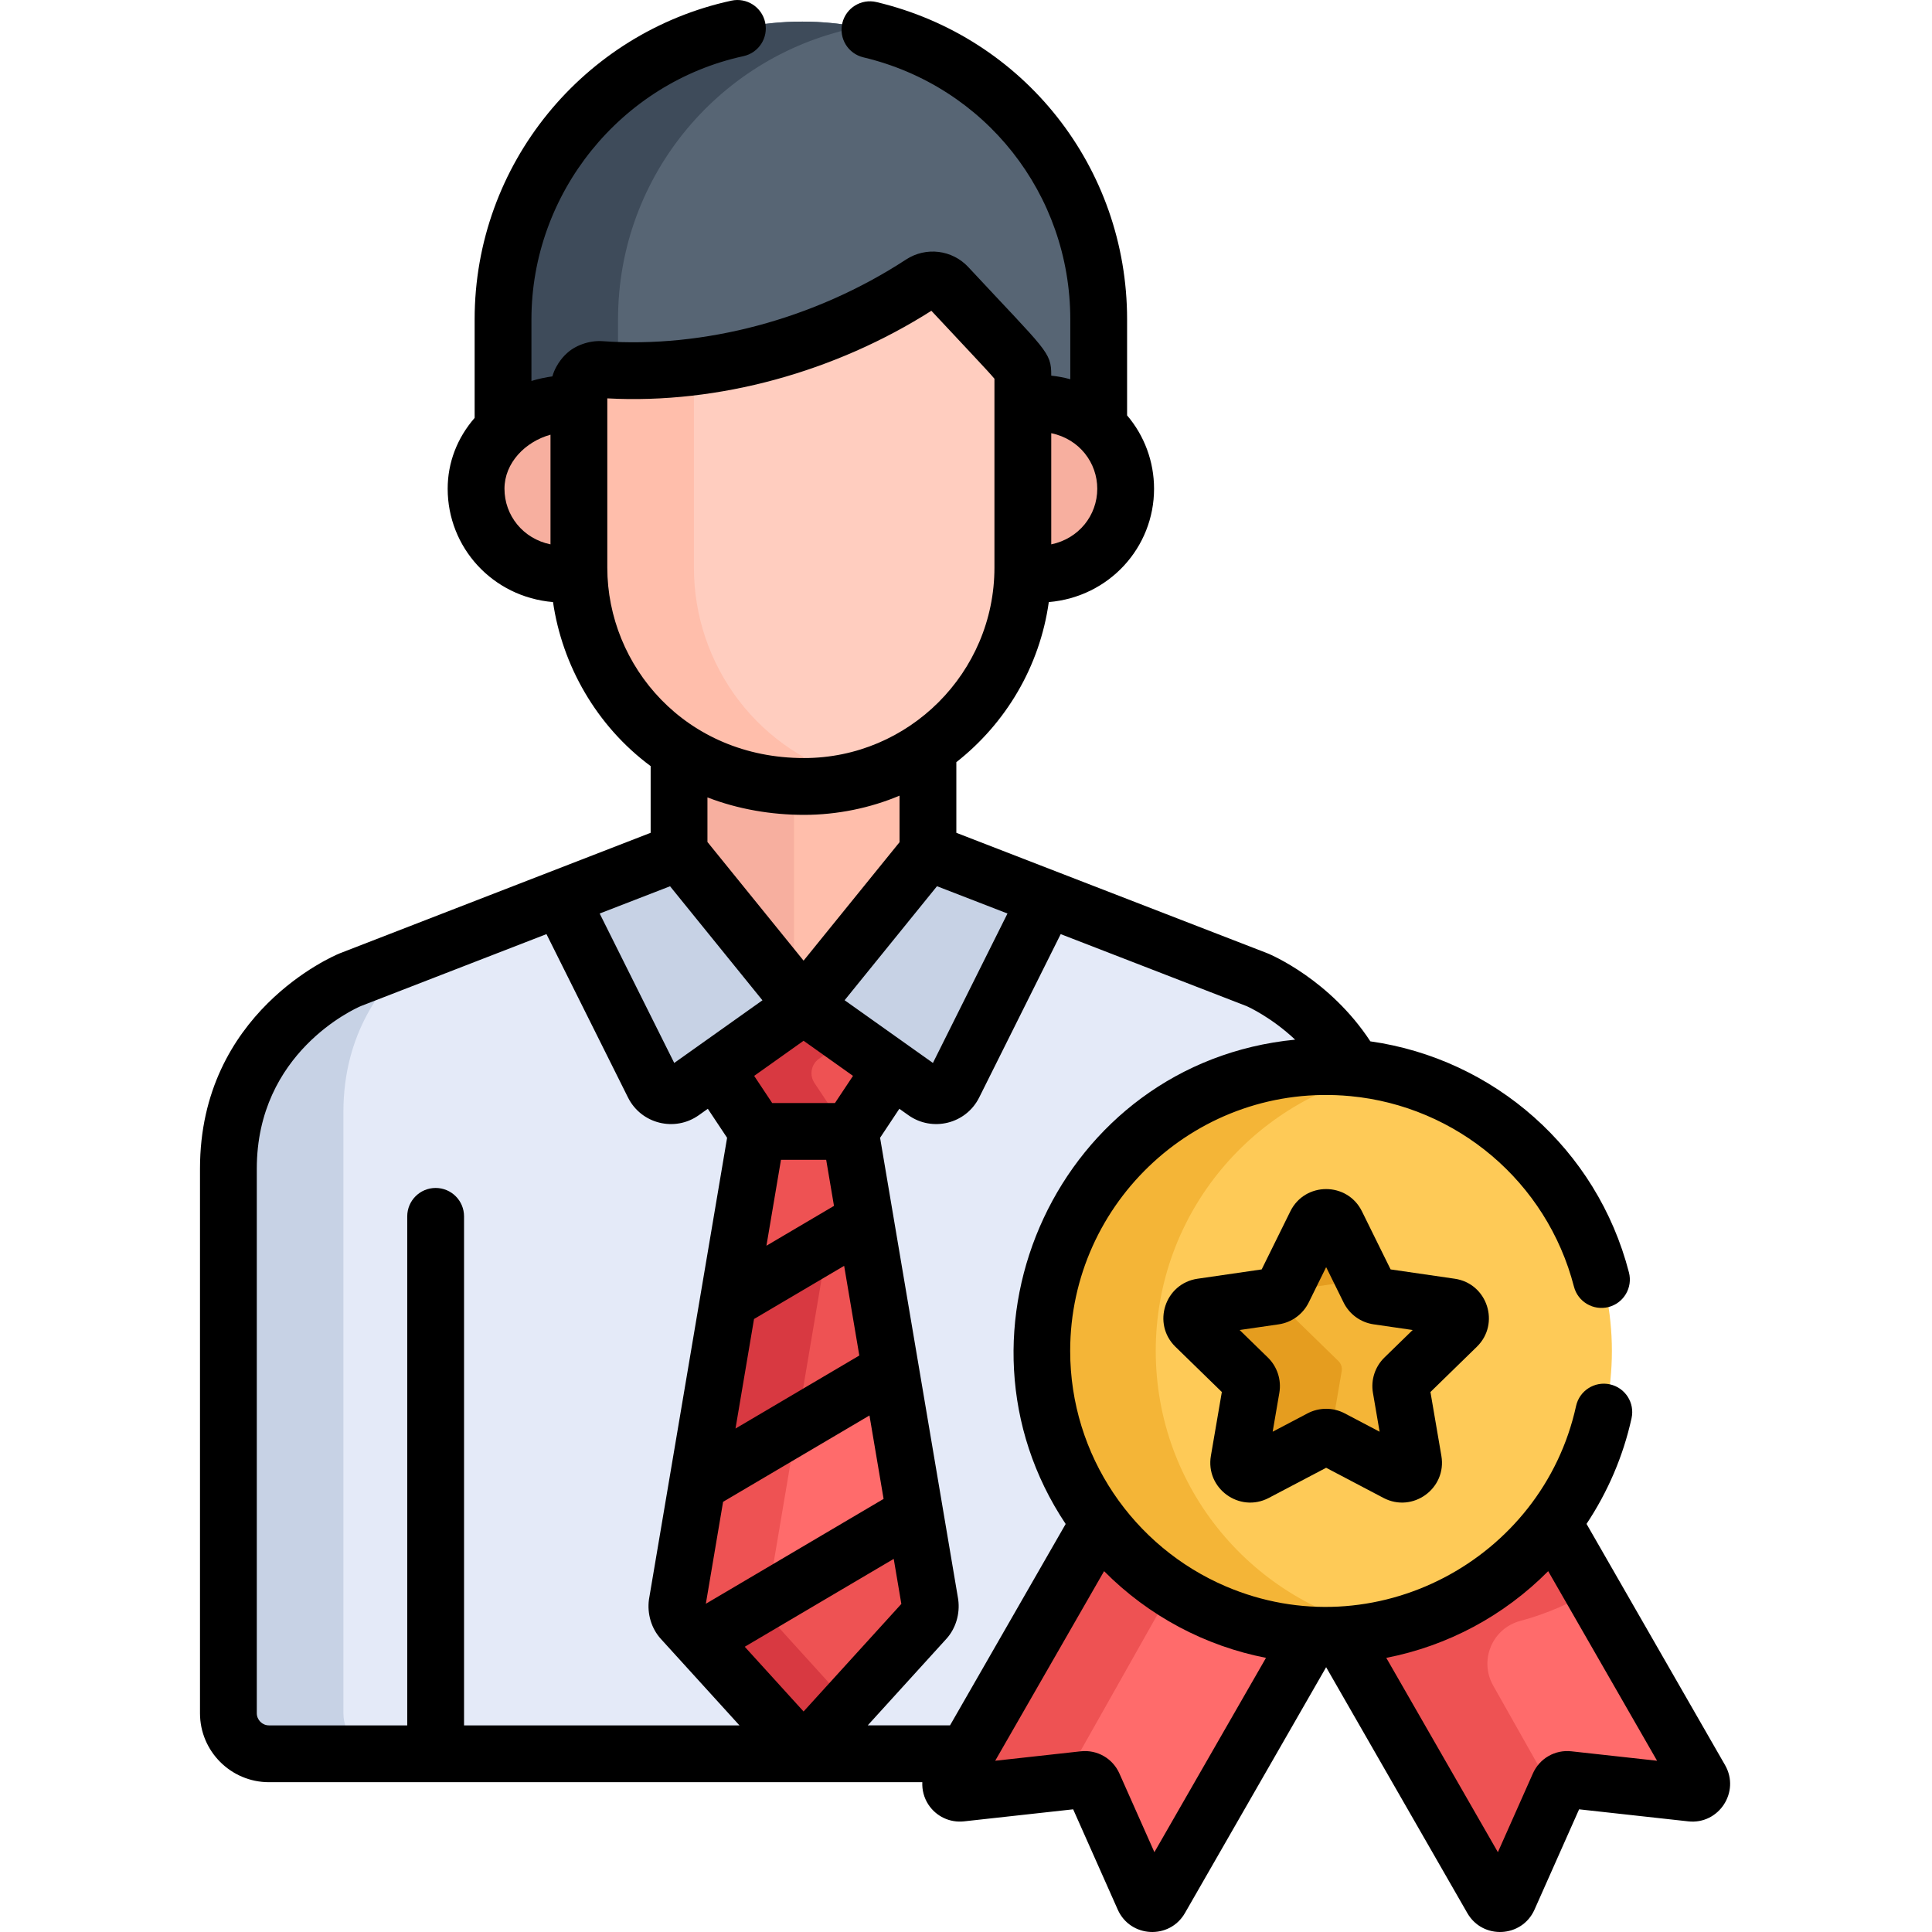
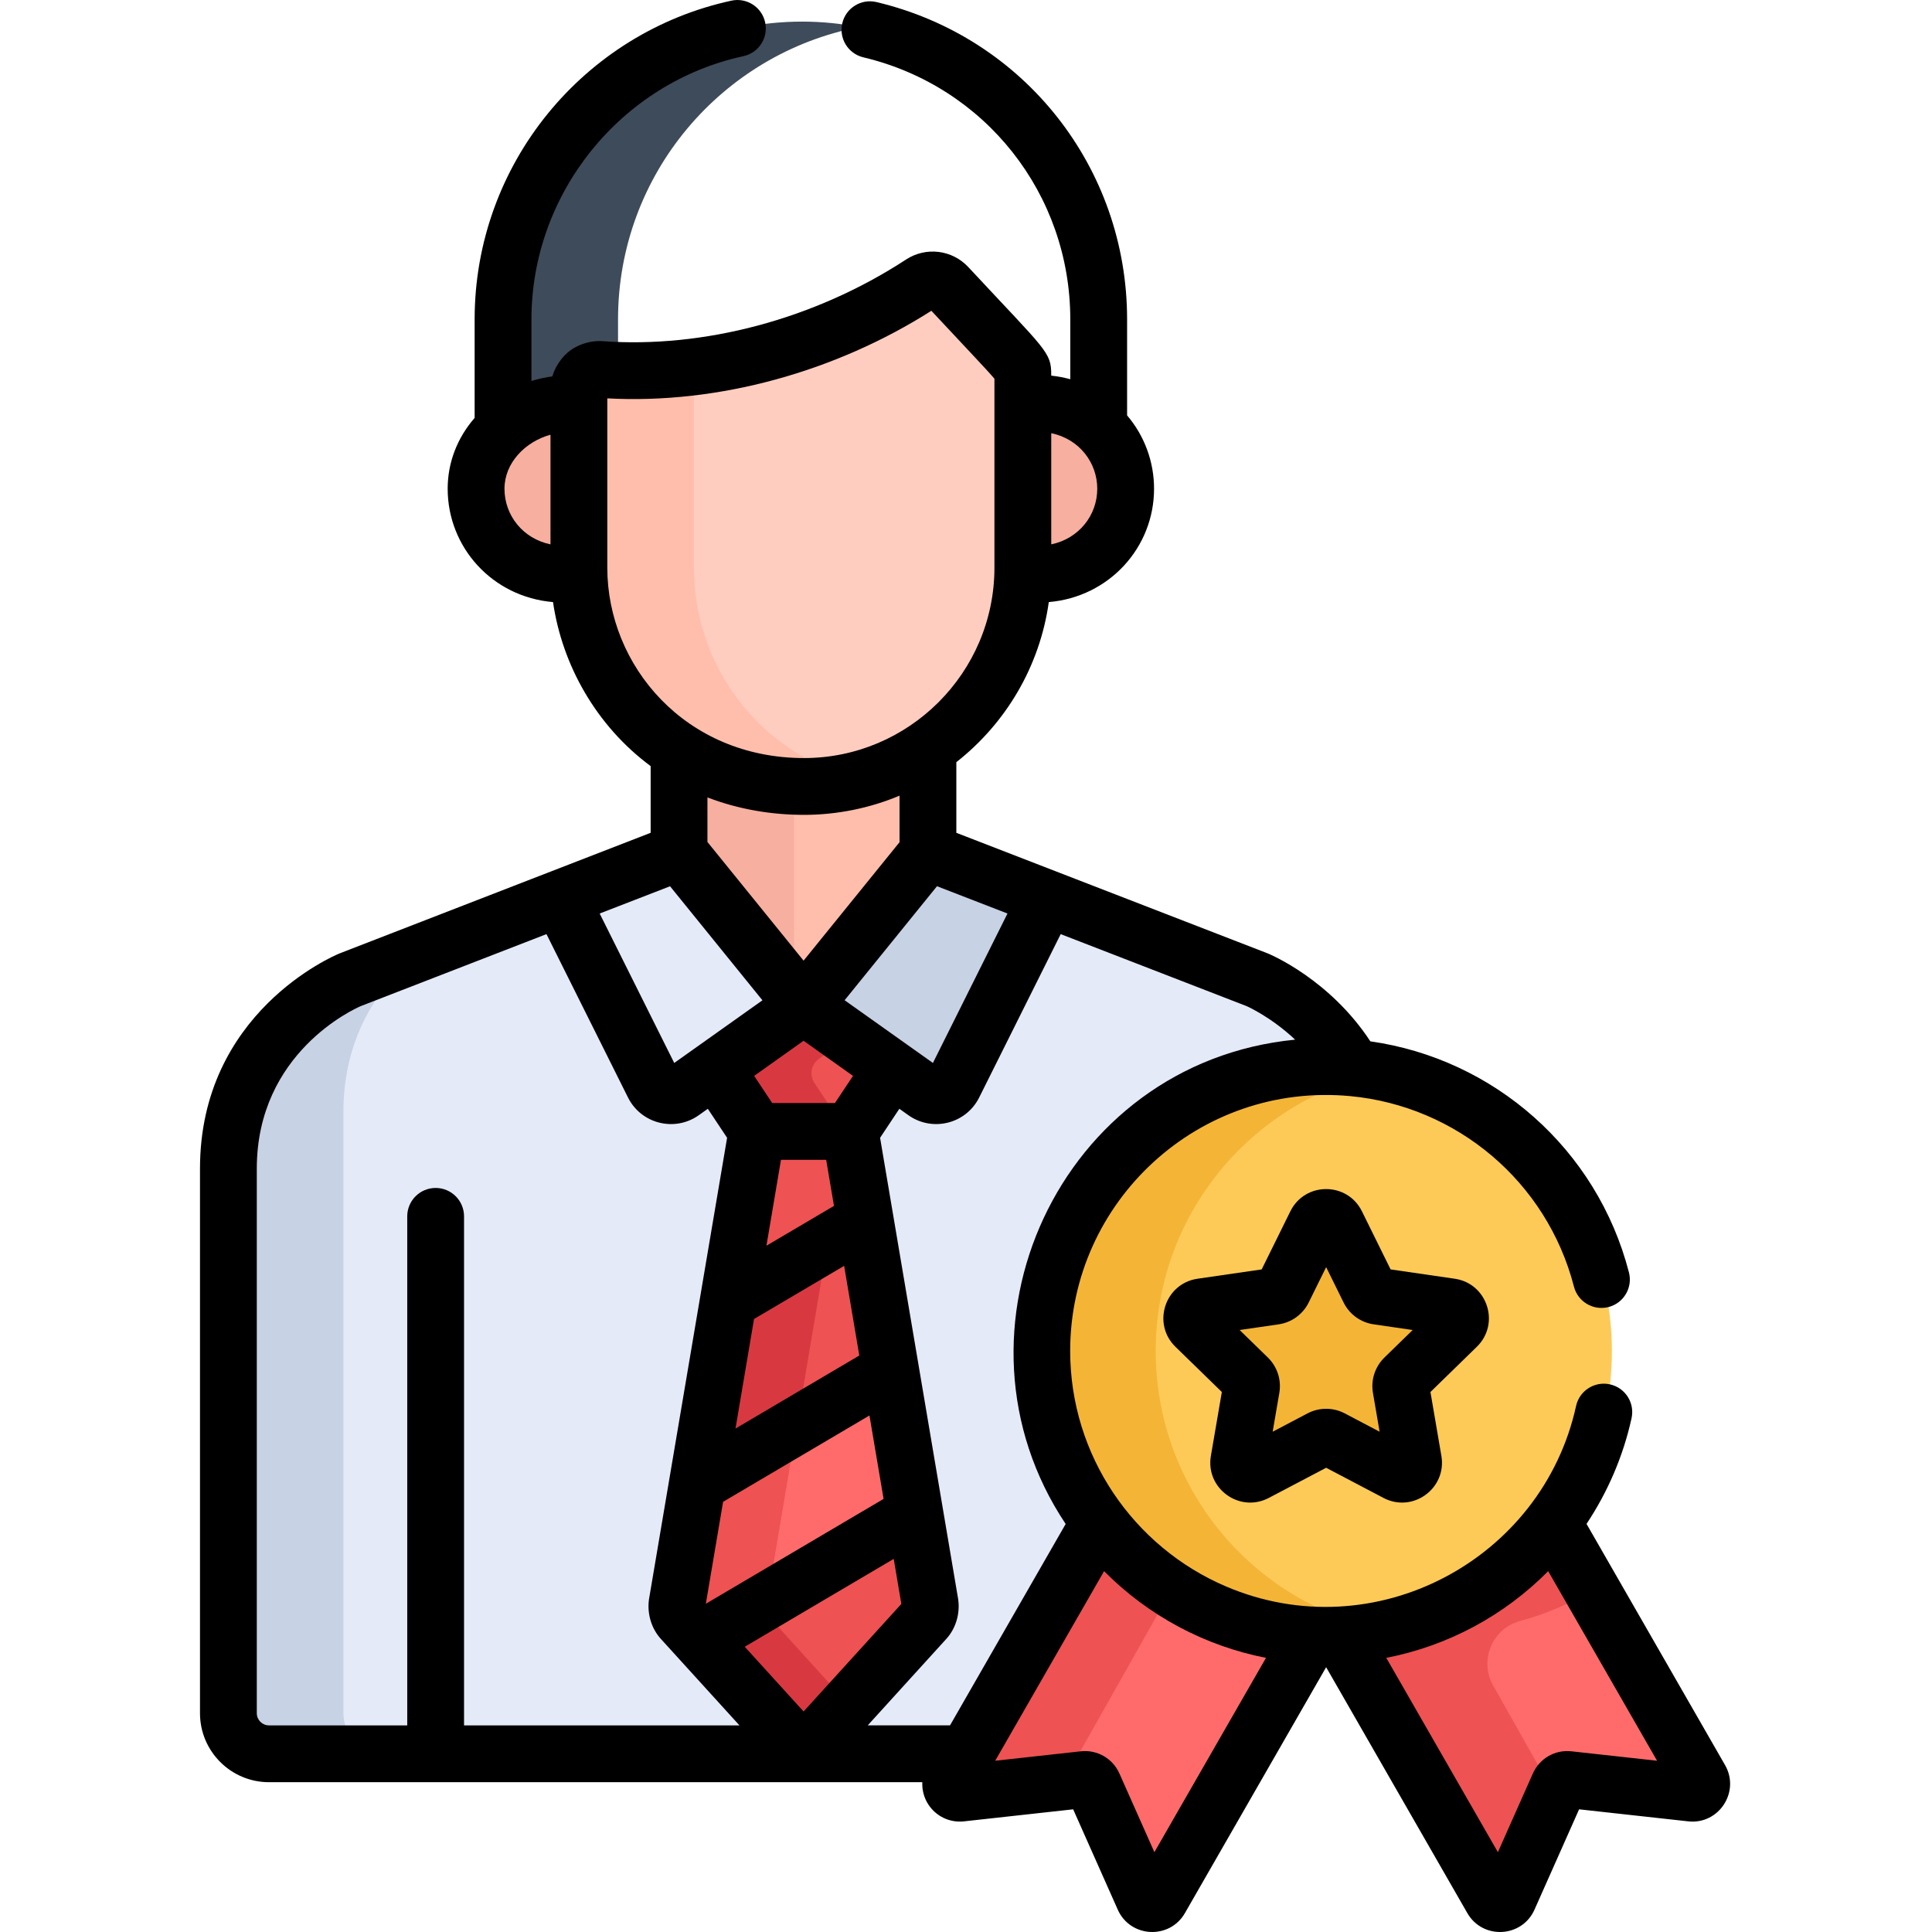
<svg xmlns="http://www.w3.org/2000/svg" height="512pt" viewBox="-53 0 512 512" width="512pt">
-   <path d="m159.605 5.727c-43.59 0-78.926 35.34-78.926 78.93v31.914c5.273-4.891 12.777-7.547 20.105-6.57v-3.934c0-3.125 2.668-5.594 5.762-5.359 30.52 2.191 61.574-7.504 85.055-22.844 2.191-1.434 5.094-1.078 6.879.836 20.074 21.578 19.953 20.746 19.953 23.562v7.723c8.027-1.203 15.152 1.277 20.102 5.879v-31.207c0-43.59-35.336-78.93-78.93-78.93zm0 0" fill="#576574" />
  <path d="m110.785 84.656c0-38.441 27.488-70.449 63.875-77.477-4.875-.941-9.902-1.453-15.055-1.453-43.59 0-78.926 35.34-78.926 78.93v31.914c5.273-4.891 12.777-7.547 20.105-6.57v-3.934c0-3.125 2.668-5.594 5.762-5.359 1.414.102 2.824.168 4.238.219zm0 0" fill="#3e4b5a" />
  <path d="m218.328 107.125v43.406c0 .473-.027.934-.035 1.402 15.359 2.328 27.391-8.77 27.391-22.402 0-13.656-12.043-24.699-27.355-22.406zm0 0" fill="#ffbeab" />
  <path d="m100.961 150.586v-43.5c-13.406-1.789-27.426 8.5-27.426 22.445 0 13.648 12.035 24.797 27.457 22.461-.008-.469-.031-.938-.031-1.406zm0 0" fill="#ffbeab" />
  <path d="m238.398 112.934c-4.961-4.559-12.066-7.008-20.07-5.809v43.406c0 .473-.027.934-.035 1.402 8.027 1.219 15.141-1.238 20.105-5.801zm0 0" fill="#f7af9f" />
  <path d="m100.961 146.223c-4.582-4.184-7.355-10.148-7.355-16.691 0-6.355 2.918-11.945 7.355-15.984v-6.461c-13.406-1.789-27.426 8.5-27.426 22.445 0 13.648 12.031 24.797 27.457 22.461-.008-.469-.031-.938-.031-1.406zm0 0" fill="#f7af9f" />
  <path d="m160.449 205.664c-12.754 0-23.957-3.5-33.125-9.355v32.336l32.98 40.707 32.98-40.707v-33.211c-9.344 6.445-20.652 10.23-32.836 10.23zm0 0" fill="#ffbeab" />
  <path d="m157.434 205.59c-11.504-.508-21.672-3.895-30.109-9.281v32.336l30.109 37.16zm0 0" fill="#f7af9f" />
  <path d="m240.738 404.34c-9.062-12.293-14.426-27.484-14.426-43.93 0-40.938 33.188-74.125 74.125-74.125 2.516 0 5 .129 7.449.375-9.031-19.457-27.352-27-27.352-27l-87.25-33.789-32.98 40.711-32.98-40.711-87.156 33.789s-32.27 13.266-32.27 50.055v144.316c0 5.938 4.812 10.754 10.754 10.754h187.992zm0 0" fill="#e4eaf8" />
  <path d="m38.008 454.031c0-26.891 0-126.086 0-159.371 0-20.703 10.219-33.957 19.156-41.59l-16.996 6.59s-32.27 13.266-32.27 50.055v144.316c0 5.938 4.812 10.754 10.754 10.754h30.109c-5.941 0-10.754-4.816-10.754-10.754zm0 0" fill="#c7d2e5" />
  <path d="m198.48 75.93c-1.781-1.914-4.688-2.27-6.879-.84-23.48 15.34-54.535 25.039-85.055 22.848-3.094-.238-5.762 2.234-5.762 5.359v47.152c0 30.305 23.742 57.984 59.664 57.984 31.973 0 57.984-26.012 57.984-57.984v-50.957c0-2.82.121-1.984-19.953-23.562zm0 0" fill="#ffcdbf" />
  <path d="m130.891 150.449v-53.184c-8.051.984-16.215 1.254-24.344.672-3.094-.238-5.762 2.234-5.762 5.359v47.152c0 30.305 23.742 57.984 59.664 57.984 5.023 0 9.902-.645 14.559-1.852-27.062-6.664-44.117-30.453-44.117-56.133zm0 0" fill="#ffbeab" />
  <path d="m200.129 287.5 24.66-49.426-31.504-12.203-32.98 40.711 32.156 22.836c2.602 1.848 6.242.938 7.668-1.918zm0 0" fill="#c7d2e5" />
-   <path d="m120.531 287.5-24.664-49.426 31.504-12.203 32.98 40.711-32.156 22.836c-2.602 1.848-6.238.938-7.664-1.918zm0 0" fill="#c7d2e5" />
  <path d="m193.848 424.848-21.164-125.293h-24.707l-21.168 125.293c-.223 1.613.25 3.25 1.262 4.363l29.223 32.211c1.629 1.793 4.445 1.793 6.07 0l29.223-32.211c1.012-1.109 1.484-2.75 1.262-4.363zm0 0" fill="#ee5253" />
  <path d="m160.348 266.609v-.027l-.02.012-.02-.012v.027l-23.387 16.609 11.055 16.637h24.703l11.055-16.637zm0 0" fill="#ee5253" />
  <path d="m151.477 429.211c-1.008-1.113-1.48-2.75-1.262-4.363l21.168-125.293h-23.406l-21.168 125.293c-.223 1.613.25 3.25 1.262 4.363l29.223 32.211c1.629 1.793 4.445 1.793 6.07 0l8.668-9.555zm0 0" fill="#d83941" />
  <path d="m164.023 280.594 8.008-5.688-11.684-8.297v-.027l-.02.012-.02-.012v.027l-23.387 16.609 11.055 16.637h23.406l-8.547-12.863c-1.398-2.102-.871-4.934 1.188-6.398zm0 0" fill="#d83941" />
  <path d="m183.383 363.09-51.223 30.215-5.352 31.613c-.223 1.609.25 3.246 1.262 4.355l4.875 5.367 56.871-33.551zm0 0" fill="#ff6b6b" />
  <path d="m132.16 393.305-5.352 31.613c-.027.195-.043.395-.051.59-.027 1.391.441 2.742 1.312 3.703l4.906 5.41 17.312-10.215 7.844-46.422zm0 0" fill="#ee5253" />
  <path d="m176.672 323.438-3.992-23.582h-24.703l-7.617 45.004zm0 0" fill="#ff6b6b" />
  <path d="m160.348 299.855h-12.371l-7.617 45.004 25.957-15.312 5.016-29.691zm0 0" fill="#ee5253" />
  <path d="m398 470.926-39.082-69.289c-13.051 17.543-33.34 29.199-56.34 30.352l40.18 71.234c1.008 1.785 3.578 1.648 4.398-.23l13.316-30.5c.438-1 1.461-1.598 2.527-1.477l32.59 3.66c2.008.227 3.418-1.969 2.41-3.75zm0 0" fill="#ff6b6b" />
  <path d="m349.867 429.566c7.109-1.906 13.809-4.84 19.934-8.641l-10.883-19.289c-13.051 17.543-33.336 29.199-56.34 30.352l40.18 71.234c1.008 1.785 3.578 1.648 4.398-.23l11.918-27.289-16.375-29.027c-3.766-6.676-.238-15.129 7.168-17.109zm0 0" fill="#ee5253" />
  <path d="m238.703 401.637-39.082 69.289c-1.008 1.781.402 3.977 2.41 3.75l32.586-3.66c1.07-.121 2.094.477 2.527 1.477l13.32 30.5c.82 1.883 3.391 2.016 4.398.234l40.18-71.234c-23-1.156-43.289-12.812-56.34-30.355zm0 0" fill="#ff6b6b" />
  <path d="m229.453 470.926 28.734-50.941c-7.512-4.902-14.113-11.125-19.484-18.348l-39.082 69.289c-1.008 1.781.402 3.977 2.41 3.75l27.152-3.051c.051-.234.141-.473.27-.699zm0 0" fill="#ee5253" />
  <path d="m374.168 358.016c0 41.617-33.738 75.359-75.359 75.359-41.617 0-75.355-33.742-75.355-75.359s33.738-75.355 75.355-75.355c41.621 0 75.359 33.738 75.359 75.355zm0 0" fill="#feca57" />
  <path d="m253.285 358.016c0-36.512 25.969-66.949 60.441-73.875-4.82-.969-9.809-1.48-14.918-1.48-41.617 0-75.355 33.738-75.355 75.355s33.738 75.359 75.355 75.359c5.109 0 10.098-.516 14.918-1.484-34.473-6.922-60.441-37.363-60.441-73.875zm0 0" fill="#f4b537" />
  <path d="m333.488 351.535c1.812-1.766.812-4.84-1.688-5.203l-19.32-2.805c-.992-.145-1.852-.77-2.297-1.668l-8.641-17.508c-1.117-2.266-4.348-2.266-5.469 0l-8.641 17.508c-.441.898-1.301 1.523-2.293 1.668l-19.32 2.805c-2.5.363-3.5 3.438-1.691 5.203l13.98 13.629c.719.699 1.047 1.707.875 2.695l-3.297 19.242c-.43 2.492 2.188 4.391 4.422 3.215l17.281-9.086c.887-.465 1.949-.465 2.836 0l17.281 9.086c2.238 1.176 4.852-.723 4.426-3.215l-3.301-19.242c-.172-.988.16-1.996.875-2.695zm0 0" fill="#f4b537" />
-   <path d="m302.562 363.387c.172-.988-.156-2-.875-2.699l-13.98-13.629c-1.809-1.762-.809-4.836 1.691-5.199l19.32-2.809c.023-.004.047-.016.07-.02l-7.242-14.68c-1.121-2.266-4.352-2.266-5.469 0l-8.641 17.508c-.445.898-1.305 1.523-2.297 1.668l-19.32 2.805c-2.5.363-3.5 3.438-1.688 5.203l13.977 13.625c.719.703 1.047 1.711.879 2.699l-3.301 19.242c-.426 2.492 2.188 4.391 4.426 3.215l17.277-9.086c.672-.352 1.438-.438 2.156-.258zm0 0" fill="#e59d1f" />
  <path d="m332.512 338.875-16.988-2.469-7.598-15.398c-3.879-7.855-15.094-7.852-18.969 0l-7.598 15.398-16.992 2.469c-8.668 1.258-12.133 11.922-5.859 18.039l12.293 11.98-2.902 16.922c-1.48 8.637 7.594 15.227 15.348 11.148l15.195-7.988 15.195 7.988c7.75 4.078 16.828-2.508 15.344-11.148l-2.898-16.918 12.289-11.984c6.277-6.113 2.812-16.781-5.859-18.039zm-18.621 20.879c-2.496 2.43-3.637 5.93-3.047 9.367l1.766 10.297-9.25-4.863c-3.078-1.617-6.758-1.617-9.844 0l-9.246 4.863 1.766-10.293c.59-3.434-.547-6.934-3.039-9.367l-7.484-7.293 10.34-1.5c3.445-.5 6.422-2.664 7.965-5.789l4.625-9.371 4.625 9.371c1.539 3.125 4.516 5.285 7.961 5.785l10.344 1.504zm0 0" />
  <path d="m37.078 252.629c-.047.02-.094.039-.141.059-1.512.617-36.938 15.66-36.938 57.016v144.316c0 10.082 8.199 18.281 18.281 18.281h173.141c-.094 2.051.43 4.117 1.605 5.918 2.074 3.164 5.703 4.875 9.461 4.457l28.914-3.188 11.812 26.574c3.324 7.48 13.73 8.012 17.805.922l37.422-65.16 37.418 65.16c4.078 7.098 14.488 6.547 17.805-.918l11.816-26.578 28.91 3.188c8.102.914 13.844-7.812 9.766-14.914l-36.707-63.914c5.648-8.496 9.734-18.004 11.934-28.02.891-4.062-1.68-8.074-5.742-8.965-4.055-.887-8.074 1.68-8.965 5.738-8.957 40.848-53.539 64.602-92.832 47.797-24.441-10.461-41.234-34.668-41.234-62.395 0-39.586 34.082-71.293 74.238-67.52 28.199 2.66 52.074 22.664 59.266 50.488 1.039 4.023 5.148 6.441 9.172 5.406 4.023-1.043 6.445-5.148 5.402-9.172-8.457-32.719-35.785-56.59-68.531-61.242-10.711-16.359-26.418-22.984-27.125-23.273-.047-.02-.098-.039-.148-.062l-82.441-31.926v-18.723c13.031-10.227 22.098-25.266 24.5-42.422 16.051-1.371 27.895-14.504 27.895-30.035 0-7.191-2.562-14.062-7.145-19.441v-25.438c0-40.223-27.309-74.805-66.406-84.094-4.051-.965-8.102 1.539-9.062 5.582-.965 4.043 1.535 8.102 5.582 9.062 32.285 7.672 54.832 36.23 54.832 69.449v15.855c-1.641-.449-3.324-.77-5.047-.949v-.125c0-6.219-1.148-6.258-21.969-28.637-4.289-4.609-11.23-5.457-16.504-2.016-24.352 15.914-53.715 23.559-80.367 21.645-3.652-.281-7.551 1.223-9.73 3.402 0 0-2.578 2.234-3.637 5.93-1.594.203-3.703.637-5.547 1.211v-16.316c0-33.355 23.625-62.695 56.18-69.762 4.062-.879 6.641-4.887 5.758-8.949-.883-4.066-4.891-6.645-8.953-5.758-39.09 8.484-68.039 43.293-68.039 84.469v26.105c-4.629 5.324-7.145 11.852-7.145 18.77 0 15.527 11.836 28.676 27.918 30.039 2.426 16.684 11.441 32.773 25.871 43.469v17.676zm320.207 163.746 28.855 50.242-22.68-2.5c-4.344-.492-8.461 1.879-10.234 5.875l-9.273 20.855-29.574-51.496c16.277-3.172 31.203-11.16 42.906-22.977zm-131.695-301.574c7.508 1.555 12.195 7.879 12.195 14.719 0 7.059-4.895 13.234-12.195 14.742zm-132.703 29.461c-7.289-1.5-12.195-7.664-12.195-14.738 0-6.848 5.5-12.473 12.195-14.324zm-22.91 312.984v-134.898c0-4.16-3.367-7.527-7.527-7.527-4.156 0-7.527 3.367-7.527 7.527v134.898h-36.641c-1.777 0-3.227-1.445-3.227-3.227v-144.316c0-30.758 25.941-42.379 27.559-43.074l49.207-19.078 21.605 43.297c3.492 7 12.406 9.207 18.758 4.695l2.395-1.703 5.109 7.688c-.031.176-20.68 122.176-20.707 122.348-.52 3.793.648 7.699 3.148 10.449 4.312 4.742 16.66 18.328 20.836 22.922zm89.98-181.43 13.098 9.305-4.781 7.195h-16.633l-4.781-7.195zm0-21.234-25.477-31.445v-11.816c8.191 3.168 17.039 4.629 25.598 4.629 8.832 0 17.57-1.832 25.309-5.09v12.332zm8.059 64.992-17.902 10.559 3.852-22.762h11.984zm2.691 15.891 4.02 23.762-32.812 19.355 4.91-29.031zm6.711 39.652 3.742 22.109-47.105 27.789 4.57-27.016zm-33.051 61.293 39.48-23.289 2.02 11.934-25.91 28.508zm95.227-20.035c11.828 11.938 26.871 19.852 42.906 22.977l-29.574 51.496-9.27-20.852c-1.766-3.969-5.855-6.359-10.234-5.879l-22.684 2.504zm37.742-149.75c.555.242 6.617 3.004 12.891 8.898-62.52 6.105-94.934 77.234-60.816 128.352l-30.648 53.371h-21.809l20.832-22.922c2.496-2.742 3.672-6.645 3.148-10.445-.008-.074-.02-.152-.035-.23l-20.668-122.121 5.105-7.688 2.398 1.703c6.32 4.492 15.246 2.34 18.758-4.695l21.602-43.293zm-63.344-24.531-19.758 39.602c-.773-.547-6.848-4.863-23.402-16.621l24.48-30.215zm-106.051-91.656v-44.863c29.555 1.59 60.574-7.125 85.883-23.211 9.523 10.223 14.863 15.789 16.711 18.004v50.07c0 27.82-22.68 50.457-50.457 50.457-31.457 0-52.137-24.465-52.137-50.457zm16.629 84.434 24.484 30.223c-10.871 7.723-22.188 15.762-23.375 16.602l-19.758-39.602zm0 0" />
</svg>